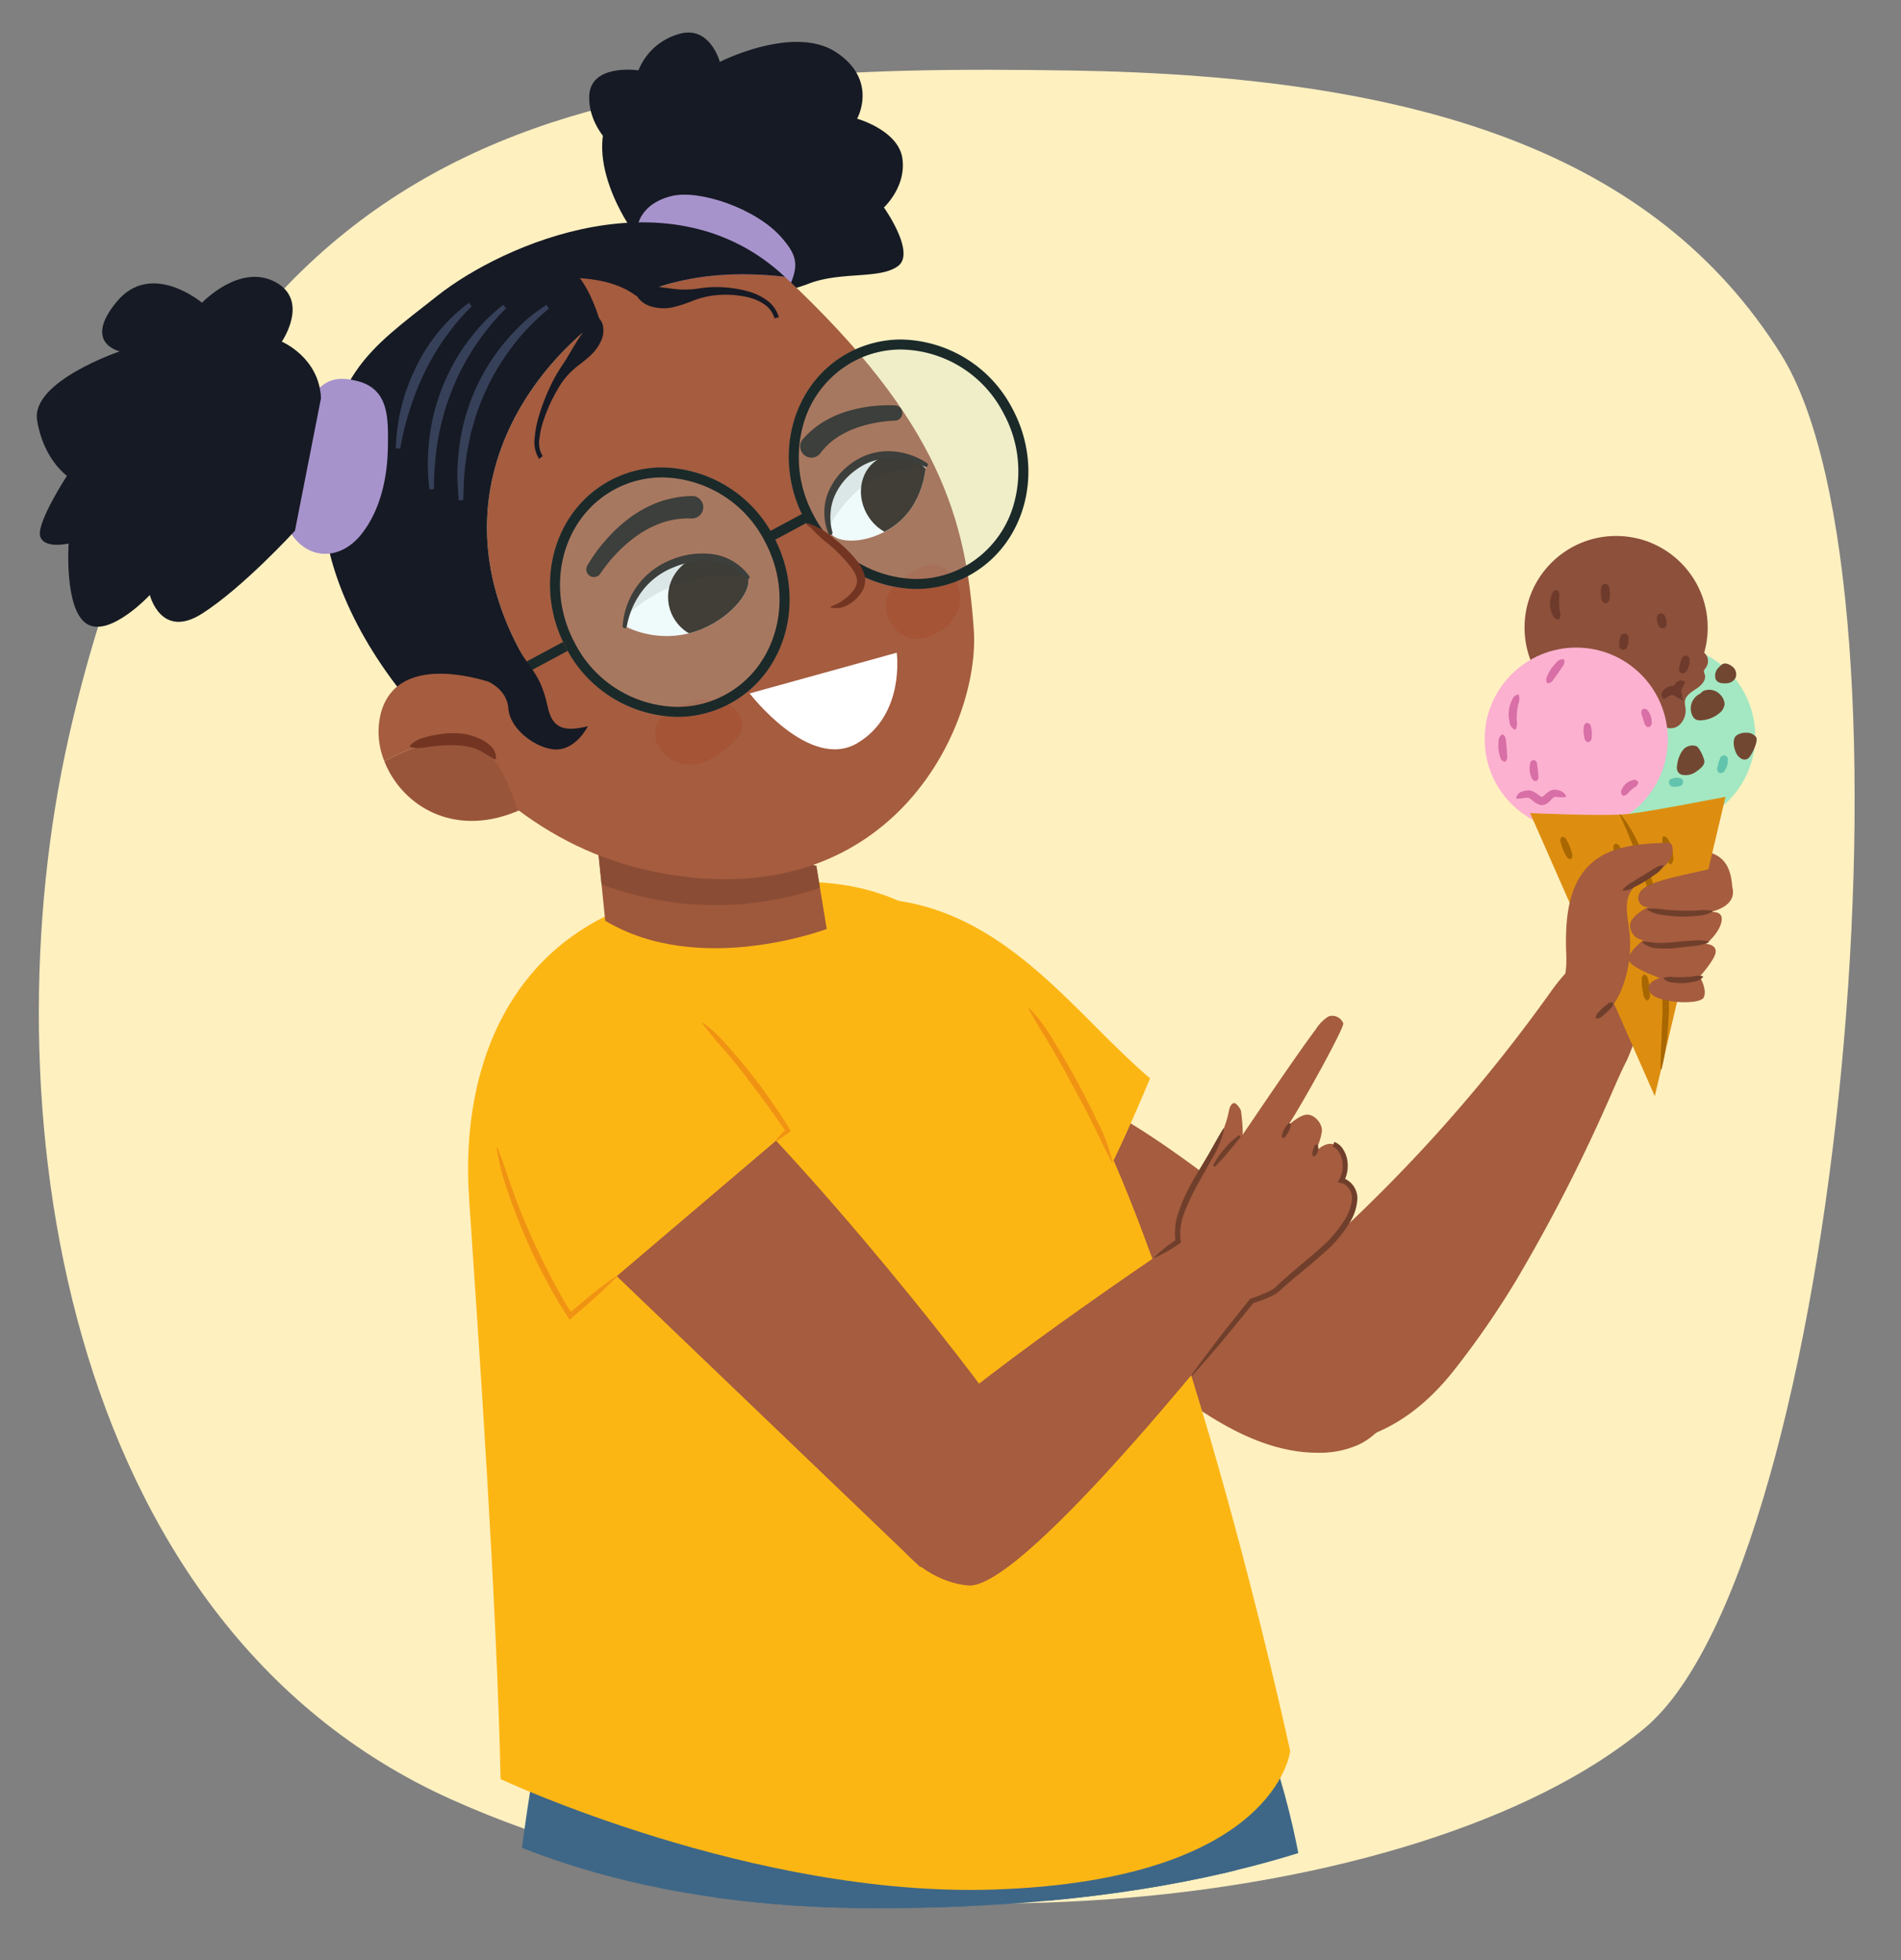
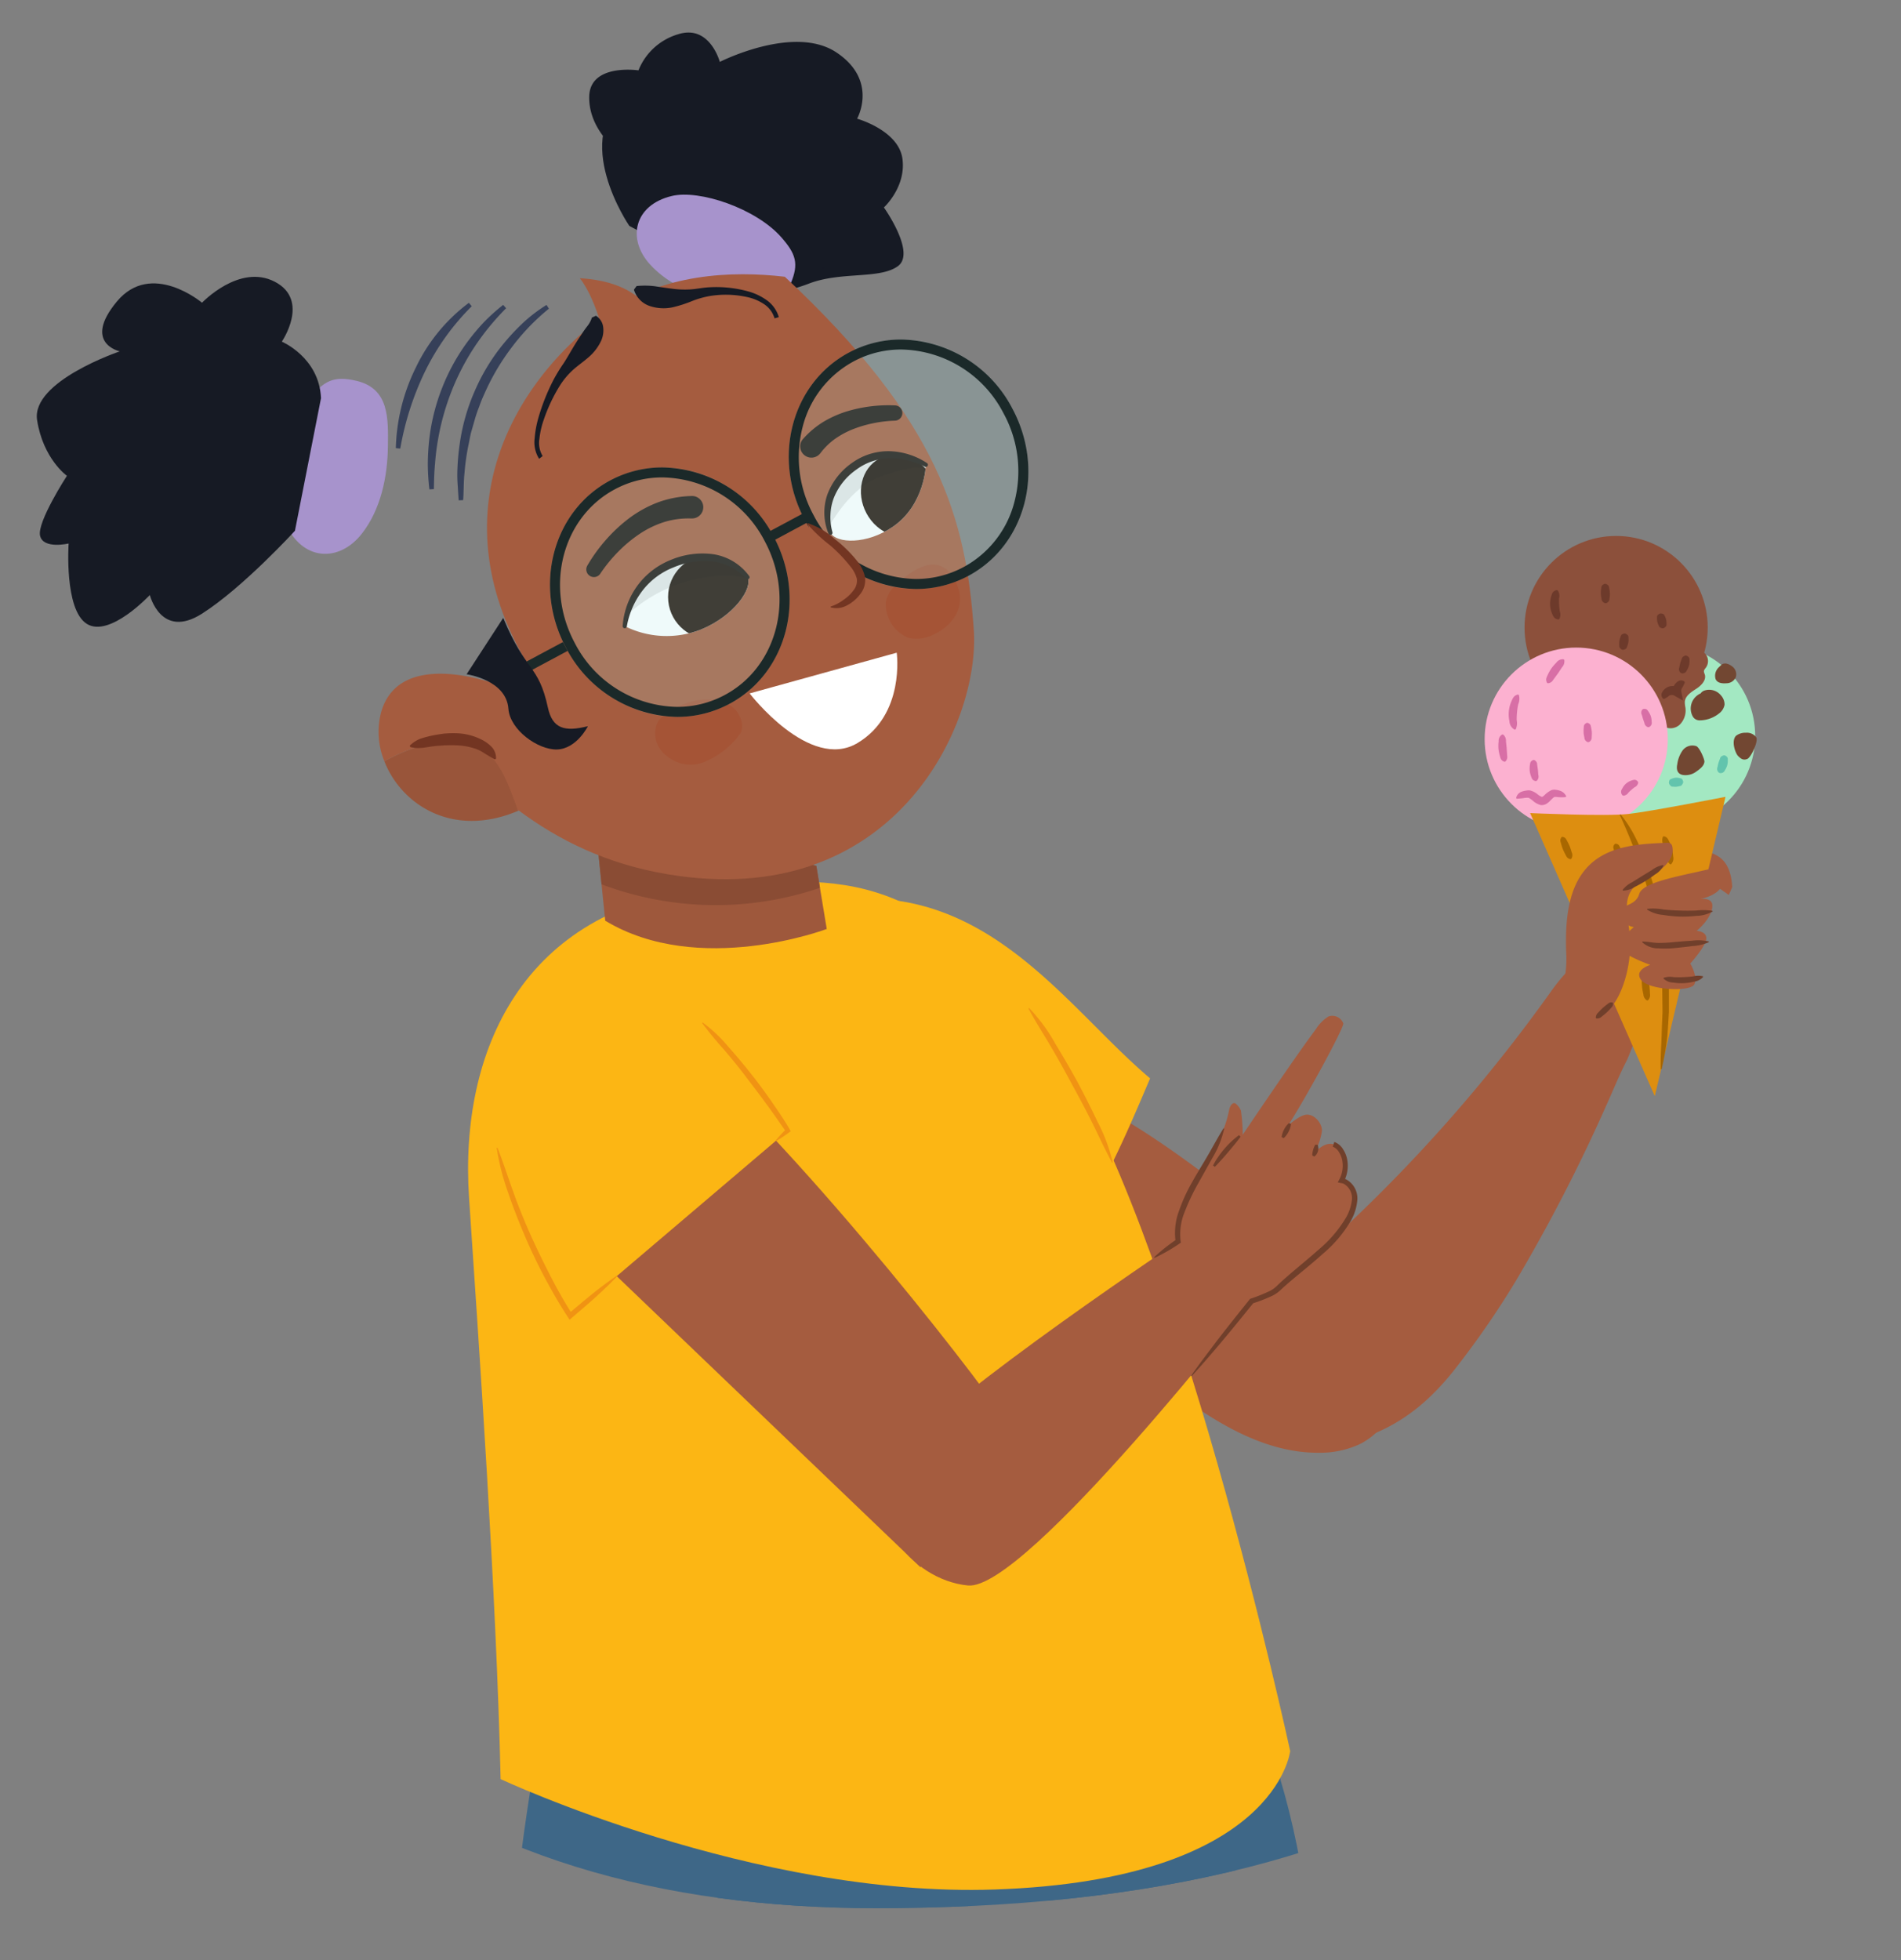
<svg xmlns="http://www.w3.org/2000/svg" width="380" height="391.709" viewBox="0 0 380 391.709">
  <rect x="0" y="0" width="380" height="391.709" fill="#808080" stroke="none" />
  <defs>
    <clipPath id="a">
      <path d="M-26.681,205.971c0-96.135-85.066-125.113-190-125.113s-190,28.978-190,125.113,85.066,41.326,190,41.326S-26.681,302.106-26.681,205.971Z" fill="none" />
    </clipPath>
    <clipPath id="b">
      <path d="M235.018,9.743C190.854,1.915,63.664-10.783,23.606,34.807c-36.6,41.656-12.779,153.2-9.808,188.527,9.808,116.6,75.45,158.014,161.284,158.014,107.885,0,184.429-38.965,197.245-174.36C379.324,133.067,319.535,24.723,235.018,9.743Z" fill="none" />
    </clipPath>
    <clipPath id="c">
      <path d="M166,106.484c-1.524-2.673-1.105-8.806,4.175-12.874,6.963-5.365,14.9-.71,14.9-.71s-.172,7.92-6.564,12.347C173.267,108.88,167.223,108.625,166,106.484Z" fill="#fff" />
    </clipPath>
    <clipPath id="d">
      <path d="M149.419,115.365c-1.37-2.755-7.08-5.606-14.144-3.063-9.316,3.353-10.39,12.833-10.39,12.833a18.733,18.733,0,0,0,15.243.669C146.785,123.063,150.517,117.572,149.419,115.365Z" fill="#fff" />
    </clipPath>
  </defs>
  <g clip-path="url(#a)">
    <line x1="-46.1" y1="95.419" x2="-0.869" y2="95.419" fill="none" stroke="#333" stroke-linecap="round" stroke-linejoin="round" stroke-width="12.635" />
  </g>
-   <path d="M214.313,14.1C128.489,12.761,43.222,17.371,13.8,147.051c-16.429,72.411-1.97,177.233,76.283,212.5,77.372,34.872,193.783,23.227,238.656-14.167,39.231-32.692,56.667-227.758,27.244-274.617C330.821,30.7,284.057,15.191,214.313,14.1Z" fill="#fff0c0" />
  <g clip-path="url(#b)">
    <path d="M290.586,273.931c-6.045,7.605-12.966,12.576-22.474,14.57-3.634.763-7.737-.775-11.011-2.528-6.887-3.687-8.383-13.442-5.429-20.674s9.1-12.577,14.85-17.863a316.24,316.24,0,0,0,43.458-49.217c3.22-4.518,7.99-9.737,13.251-7.978,4.76,1.592,6.521,8.826,5.091,13.21-.586,1.8-2.395,7.029-3.251,8.7-1.46,2.853-2.656,5.868-3.989,8.784a336.932,336.932,0,0,1-17.952,34.849A174.872,174.872,0,0,1,290.586,273.931Z" fill="#a55c3f" />
    <path d="M346.269,177.269c-.289-4.815-2.369-6.225-4.461-6.887s-3.233,3.528-3.233,3.528l7,4.948Z" fill="#a55c3f" />
    <circle cx="332.547" cy="147.093" r="18.307" fill="#a3e8c2" />
    <path d="M341.03,133.375c-.178.252-.422.494-.426.8a1.853,1.853,0,0,0,.166.586c.378,1.143-.681,2.231-1.69,2.888s-2.208,1.406-2.294,2.606a5.4,5.4,0,0,0,.107,1.08,4,4,0,0,1-1.143,3.507,2.7,2.7,0,0,1-3.5.107c-.3-.281-.524-.643-.825-.927-.406-.382-.938-.6-1.364-.963a3.5,3.5,0,0,1-1.073-3.018,7.508,7.508,0,0,1,1.183-3.086,18.162,18.162,0,0,1,4.732-5.171,14.814,14.814,0,0,1,3.088-1.806,2.273,2.273,0,0,1,2.4.273A2.21,2.21,0,0,1,341.03,133.375Z" fill="#8c503b" />
    <circle cx="323.056" cy="125.417" r="18.307" fill="#8c503b" />
    <circle cx="315.08" cy="147.723" r="18.307" fill="#fcb1d0" />
    <path d="M344.922,159.242l-14.141,59.825-24.919-56.574s15.181.7,19.74.168S344.922,159.242,344.922,159.242Z" fill="#dd8e10" />
    <path d="M323.927,162.739c2.851,3.441,4.457,7.653,5.859,11.816a82.124,82.124,0,0,1,3.049,12.872c.219,2.2.546,4.381.612,6.587.051,1.1.138,2.2.16,3.3l0,3.305,0,1.651-.1,1.649c-.058,1.1-.139,2.2-.22,3.294a55.218,55.218,0,0,1-1.147,6.5l-.179-.025c-.052-2.211.093-4.383.189-6.557.029-1.088.057-2.175.11-3.26l.071-1.629-.021-1.629-.043-3.258c-.037-1.085-.139-2.167-.205-3.25-.094-2.171-.449-4.315-.693-6.469a82.389,82.389,0,0,0-2.822-12.683,116.423,116.423,0,0,0-4.768-12.114Z" fill="#a86700" />
    <path d="M332.581,167.122c.765.169.888.688,1.122,1.134a8.36,8.36,0,0,1,.53,1.428,8.526,8.526,0,0,1,.224,1.507,1.653,1.653,0,0,1-.424,1.535l-.18.008a1.914,1.914,0,0,1-.7-1.347c-.122-.447-.225-.892-.355-1.331l-.342-1.333a1.809,1.809,0,0,1-.035-1.52Z" fill="#a86700" />
    <path d="M337.485,176.936c.657.489.617,1.082.735,1.649s.171,1.147.24,1.722c.039.579.081,1.157.082,1.737a2.276,2.276,0,0,1-.406,1.757l-.18.009a2.4,2.4,0,0,1-.731-1.671c-.107-.563-.173-1.127-.243-1.692-.039-.567-.086-1.133-.085-1.706a2.27,2.27,0,0,1,.409-1.779Z" fill="#a86700" />
    <path d="M312.309,167.234c.712.14.771.543.978.887a11.848,11.848,0,0,1,.514,1.073c.133.373.27.745.367,1.133a1.318,1.318,0,0,1-.084,1.314l-.168.068c-.669-.157-.778-.541-.972-.889s-.357-.71-.52-1.071a11.875,11.875,0,0,1-.373-1.131c-.089-.391-.325-.722.091-1.316Z" fill="#a86700" />
    <path d="M321.434,177.116c.754.269.846.8,1.077,1.275a14.23,14.23,0,0,1,.561,1.477,14.664,14.664,0,0,1,.359,1.538,1.924,1.924,0,0,1-.169,1.658l-.176.042a2.034,2.034,0,0,1-.929-1.355c-.186-.479-.339-.965-.5-1.447-.136-.492-.287-.978-.4-1.478a1.921,1.921,0,0,1,.013-1.645Z" fill="#a86700" />
    <path d="M328.763,194.755c.656.355.615.8.732,1.219s.169.853.236,1.282c.038.432.08.863.08,1.3a1.5,1.5,0,0,1-.4,1.361l-.179.023a1.5,1.5,0,0,1-.726-1.22c-.107-.424-.173-.853-.242-1.281-.04-.432-.086-.863-.086-1.3s-.139-.856.41-1.362Z" fill="#a86700" />
    <path d="M321.537,192.17c.728-.043.892.368,1.159.685a6.54,6.54,0,0,1,.664,1.06,6.692,6.692,0,0,1,.412,1.181,1.247,1.247,0,0,1-.178,1.331l-.175.046c-.641-.231-.708-.584-.885-.92l-.51-.992-.466-1.013a1.311,1.311,0,0,1-.166-1.269Z" fill="#a86700" />
    <path d="M322.954,168.606c.684.1.707.439.879.725a8.229,8.229,0,0,1,.411.9,8.5,8.5,0,0,1,.261.951,1.029,1.029,0,0,1-.195,1.12l-.17.062a1.028,1.028,0,0,1-.873-.727,8.237,8.237,0,0,1-.416-.895,8.036,8.036,0,0,1-.268-.949c-.054-.33-.256-.6.2-1.122Z" fill="#a86700" />
    <path d="M339.1,154.184c.664-.472,1.536-1.1,1.607-1.977.035-.426-.932-2.781-1.619-3.088a2.437,2.437,0,0,0-2.724.828,6.177,6.177,0,0,0-1.091,2.813c-.2.924-.026,1.858,1.032,2.1A3.587,3.587,0,0,0,339.1,154.184Z" fill="#724732" />
    <path d="M349,146.439a3.025,3.025,0,0,0-2,.626c-.972,1.063-.117,3.448.415,4,.6.62,1.1.932,1.876.6.743-.321,2.28-3.613,1.749-4.345A2.317,2.317,0,0,0,349,146.439Z" fill="#724732" />
    <path d="M343.977,138.935a3.017,3.017,0,0,0-3.416-.876,1.656,1.656,0,0,0-.622.524,3.11,3.11,0,0,0-.594.34,3.291,3.291,0,0,0-1,4.2,1.565,1.565,0,0,0,1.33.84,6.269,6.269,0,0,0,3.94-1.368,2.789,2.789,0,0,0,1.114-1.772A2.723,2.723,0,0,0,343.977,138.935Z" fill="#724732" />
    <path d="M346.214,133.155c-.545-.423-1.417-.814-2.047-.339-.12.09-.512.474-.617.574a2.3,2.3,0,0,0-.609,2.334c.37.826,1.368.883,2.16.829a2.065,2.065,0,0,0,1.864-1.18A1.948,1.948,0,0,0,346.214,133.155Z" fill="#724732" />
    <path d="M344.778,150.96c.73.346.579.7.6,1.037a3.418,3.418,0,0,1-.137,1.016,3.514,3.514,0,0,1-.446.923.9.9,0,0,1-1.061.545l-.189-.113a.974.974,0,0,1-.222-1.078c.056-.272.107-.537.183-.792s.167-.508.271-.765c.121-.264.031-.518.781-.781Z" fill="#62c4ad" />
    <path d="M333.615,156.483c.028-.78.333-.735.571-.857a2.452,2.452,0,0,1,.776-.2,2.536,2.536,0,0,1,.8.076c.256.065.544.035.7.746l-.027.218c-.309.653-.493.589-.709.644a3.853,3.853,0,0,1-.617.119,3.372,3.372,0,0,1-.626-.01c-.227-.035-.381.12-.806-.526Z" fill="#62c4ad" />
    <path d="M303.068,159.5a1.668,1.668,0,0,1,1.065-1.265,3.948,3.948,0,0,1,.782-.213q.2-.035.393-.057l.206-.018a2.238,2.238,0,0,1,.323.021,3.779,3.779,0,0,1,1.541.789,2.948,2.948,0,0,0,.847.5s-.012.023.111-.037a2.539,2.539,0,0,0,.415-.322,4.627,4.627,0,0,1,1.339-.969,1.658,1.658,0,0,1,.619-.113,4.23,4.23,0,0,1,1.192.234,2.085,2.085,0,0,1,1.174,1.073l-.1.173a7.337,7.337,0,0,1-1.388.017c-.2-.014-.4-.042-.6-.048a2.165,2.165,0,0,0-.273,0c0,.009-.018.012-.055.034a6.369,6.369,0,0,0-.818.762,3.989,3.989,0,0,1-.668.547,1.782,1.782,0,0,1-1.214.274,3.7,3.7,0,0,1-1.55-.855,4.607,4.607,0,0,0-.849-.59c-.015-.007-.014,0-.022-.012l-.141,0-.3.008a5.591,5.591,0,0,0-.576.074c-.387.056-.74.067-1.307.127Z" fill="#d86fa6" />
    <path d="M327.461,156.446a1.2,1.2,0,0,1-.7.876,7.1,7.1,0,0,0-.652.53,6.612,6.612,0,0,0-.614.575,1.287,1.287,0,0,1-.953.59l-.194-.054a1,1,0,0,1-.088-1.33,3.388,3.388,0,0,1,.76-1.02,3.334,3.334,0,0,1,1.106-.629c.391-.114.832-.353,1.31.264Z" fill="#d86fa6" />
    <path d="M328.469,141.683c.745-.114.851.272,1.065.551a3.874,3.874,0,0,1,.474.961,3.975,3.975,0,0,1,.154,1.062.93.93,0,0,1-.553,1.059h-.2a1.038,1.038,0,0,1-.7-.836l-.277-.79-.23-.805a.98.98,0,0,1,.1-1.087Z" fill="#d86fa6" />
    <path d="M303.62,138.9a2.74,2.74,0,0,1-.125,1.813,11.869,11.869,0,0,0-.245,1.612,11.478,11.478,0,0,0-.065,1.63,2.949,2.949,0,0,1-.207,1.805l-.188.07a2,2,0,0,1-1.061-1.691,6.455,6.455,0,0,1,.356-3.881c.261-.588.46-1.275,1.363-1.462Z" fill="#d86fa6" />
    <path d="M306.733,151.9c.622.432.5.722.56,1.055l.133.96.078.966a1.171,1.171,0,0,1-.305,1.152l-.188.071c-.715-.119-.792-.523-.934-.878a4.988,4.988,0,0,1-.291-1.126,4.875,4.875,0,0,1,.026-1.164c.074-.375,0-.793.722-1.064Z" fill="#d86fa6" />
    <path d="M300.732,152.24c-.776-.268-.783-.777-.935-1.23a7.7,7.7,0,0,1-.269-1.418,7.815,7.815,0,0,1,.04-1.443,1.466,1.466,0,0,1,.715-1.367l.2.021a1.627,1.627,0,0,1,.553,1.363l.137,1.29.083,1.294c.008.445.2.826-.329,1.436Z" fill="#d86fa6" />
    <path d="M309.254,136.473c-.4-.734-.06-1.137.129-1.6a8.928,8.928,0,0,1,.739-1.306,9.14,9.14,0,0,1,.979-1.138,1.582,1.582,0,0,1,1.451-.673l.144.14a1.738,1.738,0,0,1-.463,1.467l-.759,1.149-.813,1.111c-.3.365-.412.807-1.226.935Z" fill="#d86fa6" />
    <path d="M317.356,144.454c.695.278.61.606.7.922a7.131,7.131,0,0,1,.146.958,7.313,7.313,0,0,1-.03.969.988.988,0,0,1-.57,1l-.2.013a.989.989,0,0,1-.693-.923,7.3,7.3,0,0,1-.153-.957,7.138,7.138,0,0,1,.022-.969c.05-.326-.076-.64.577-1Z" fill="#d86fa6" />
    <path d="M337.111,131.021c.734.335.588.691.615,1.027a3.414,3.414,0,0,1-.124,1.017,3.525,3.525,0,0,1-.432.929.9.9,0,0,1-1.054.559l-.19-.111a.974.974,0,0,1-.237-1.074c.052-.272.1-.537.171-.794s.16-.509.26-.767c.117-.266.024-.518.771-.791Z" fill="#6d3a2b" />
    <path d="M331.962,122.59c.778.085.717.355.847.582a3.2,3.2,0,0,1,.251.713,3.379,3.379,0,0,1,.063.755c0,.257.1.49-.517.881l-.215.047c-.724-.1-.727-.352-.839-.584a3.375,3.375,0,0,1-.259-.711,3.186,3.186,0,0,1-.07-.753c.022-.26-.146-.48.524-.883Z" fill="#6d3a2b" />
    <path d="M320.954,116.669c.751.3.644.626.731.946a5.291,5.291,0,0,1,.124.965,5.69,5.69,0,0,1-.071.971.986.986,0,0,1-.664.989l-.22.007a.985.985,0,0,1-.723-.946,5.486,5.486,0,0,1-.131-.965,5.207,5.207,0,0,1,.063-.971c.067-.325-.06-.644.671-.989Z" fill="#6d3a2b" />
    <path d="M311.4,118.016a1.878,1.878,0,0,1,.251,1.533c-.019.441-.012.874.012,1.3a12.312,12.312,0,0,0,.125,1.3,2.009,2.009,0,0,1-.073,1.549l-.189.113c-.861-.1-1.067-.689-1.279-1.2a5.128,5.128,0,0,1-.391-1.661,5.024,5.024,0,0,1,.2-1.695c.171-.527.251-1.159,1.147-1.335Z" fill="#6d3a2b" />
    <path d="M324.961,126.638c.69.383.533.635.567.917a3.824,3.824,0,0,1-.033.823,4.044,4.044,0,0,1-.226.794c-.1.26-.092.538-.812.7l-.217-.033c-.636-.376-.543-.637-.56-.916a4.047,4.047,0,0,1,.026-.825,3.9,3.9,0,0,1,.218-.795c.119-.258.046-.545.819-.7Z" fill="#6d3a2b" />
    <path d="M332.5,139.664a1.016,1.016,0,0,1-.284-1.23,2.355,2.355,0,0,1,3.476-.9l-1.393.814a2.491,2.491,0,0,1,.7-1.825,1.637,1.637,0,0,1,.784-.515,1.029,1.029,0,0,1,.958.231l.029.218c-.165.331-.243.512-.318.679a4.2,4.2,0,0,1-.238.373,1.072,1.072,0,0,0-.13.7l.337,1.8-1.73-.985a1.149,1.149,0,0,0-.813-.095.892.892,0,0,0-.4.258c-.142.125-.341.2-.763.473Z" fill="#6d3a2b" />
-     <path d="M345.049,172.845c-6.886,1.936-16.566,3.054-17.373,5.806a1.818,1.818,0,0,0,1.879,2.614s-4.239,1.889-3.674,4.2a3,3,0,0,0,2.618,2.425s-3.539,2.692-2.863,4.151,6.127,3.409,6.127,3.409-3.337.975-1.837,3.006,9.952,2.47,10.66.846-.828-4.118-.828-4.118,3.062-3.4,3.2-4.921-1.917-1.624-1.917-1.624,2.831-2.274,3.115-4.728-3.309-1.445-3.309-1.445,6.643-.777,5.423-5.2Z" fill="#a55c3f" />
+     <path d="M345.049,172.845c-6.886,1.936-16.566,3.054-17.373,5.806s-4.239,1.889-3.674,4.2a3,3,0,0,0,2.618,2.425s-3.539,2.692-2.863,4.151,6.127,3.409,6.127,3.409-3.337.975-1.837,3.006,9.952,2.47,10.66.846-.828-4.118-.828-4.118,3.062-3.4,3.2-4.921-1.917-1.624-1.917-1.624,2.831-2.274,3.115-4.728-3.309-1.445-3.309-1.445,6.643-.777,5.423-5.2Z" fill="#a55c3f" />
    <path d="M329.271,181.635a11.372,11.372,0,0,1,3.291.137c1.076.1,2.151.18,3.229.2,1.077.046,2.155.033,3.235,0a12.237,12.237,0,0,1,3.293.057l.026.144a7.174,7.174,0,0,1-3.242.869,25.98,25.98,0,0,1-3.348.137,25.68,25.68,0,0,1-3.335-.334,6.885,6.885,0,0,1-3.183-1.067Z" fill="#703f2b" />
    <path d="M328.323,188.16c1.189.028,2.151.276,3.244.286a29.148,29.148,0,0,0,3.27-.192c1.113-.091,2.231-.188,3.349-.25a9.38,9.38,0,0,1,3.388.144l.014.146a9.362,9.362,0,0,1-3.3.778c-1.111.149-2.222.265-3.339.383a20.247,20.247,0,0,1-3.437.072,4.617,4.617,0,0,1-3.252-1.235Z" fill="#703f2b" />
    <path d="M332.557,195.409a4.148,4.148,0,0,1,2-.13c.642.019,1.281.032,1.919,0,.639-.012,1.276-.071,1.915-.141a4.457,4.457,0,0,1,2.008-.033l.046.14a2.956,2.956,0,0,1-1.864.948,10.419,10.419,0,0,1-4.131.168,2.844,2.844,0,0,1-1.933-.805Z" fill="#703f2b" />
    <path d="M313.064,190.154c-.188-6.336.324-13.475,5.079-17.666,3.972-3.5,9.724-3.865,15.015-4.054a1.2,1.2,0,0,1,.84.182,1,1,0,0,1,.276.533c.512,2.111-1.3,4.07-3.164,5.187s-4.054,1.98-5.157,3.851c-1.3,2.216-.619,5-.295,7.55a24.348,24.348,0,0,1-1.209,11.181c-1.056,2.969-2.915,5.918-5.864,7.029-2.234.841-5.638.1-6.847-2.139-1-1.855.609-4.425,1.021-6.253A21.662,21.662,0,0,0,313.064,190.154Z" fill="#a55c3f" />
    <path d="M332.516,173a4.307,4.307,0,0,1-1.682,1.762c-.638.485-1.308.924-1.984,1.354-.689.409-1.386.806-2.106,1.158a4.525,4.525,0,0,1-2.328.712l-.066-.131a5.23,5.23,0,0,1,1.871-1.517l2-1.249,2.01-1.224a4.96,4.96,0,0,1,2.2-.983Z" fill="#703f2b" />
    <path d="M322.439,200.455c.056.619-.275.819-.518,1.114s-.522.551-.793.816c-.287.247-.572.5-.88.721a1.36,1.36,0,0,1-1.148.431l-.1-.108a1.362,1.362,0,0,1,.521-1.111c.249-.289.52-.553.79-.819.286-.248.568-.5.877-.725s.539-.532,1.152-.427Z" fill="#703f2b" />
    <path d="M273.831,260.669c-15.6-11.674-38.46-32.414-56.3-40.788-1.29-.6-2.889-1.195-4.1-.556a7.55,7.55,0,0,0-2.243,2.394c-5.211,11.256,8.335,30.93,13.14,42.635a32.415,32.415,0,0,0,4.9,8.813,38.309,38.309,0,0,0,7.012,6.08c7.949,5.746,17.254,11.177,27.434,11.082a18.862,18.862,0,0,0,8.056-1.681c3.694-1.81,6.069-5.1,7.691-8.493,3.062-6.407,3.814-14.081-.063-20.377" fill="#a55c3f" />
    <path d="M179.613,180.037c22.486,3.337,36.037,23.455,50.287,35.472-6.287,14.834-12.82,30.043-24.093,41.554A6.18,6.18,0,0,1,202.962,259c-2,.46-3.876-1-5.4-2.37-5.552-4.963-11.179-10.013-15.156-16.309-5.179-8.2-7.224-18-8.064-27.663-.768-8.822-.938-10.216,2.151-18.515" fill="#fcb614" />
    <path d="M234.054,332.823s4.763.222,5.143.688c-.106-.3-.208-.6-.315-.9-1.182-3.343,4.88-5.71,6.651-2.428,17.627,32.668,18.812,69.867,17.653,105.586-1.216,37.492-6.066,74.55-16.747,110.8-6.082,20.644-12.555,41.316-19.991,61.628-2.135,5.833-12.473,3.437-10.635-2.539.018-.059.037-.118.055-.177l-.443-.057H193.863s-4.851-34.542-9.7-81.688S215.726,334.223,234.054,332.823Z" fill="#3e6787" />
    <path d="M169.177,332.823s.213.222.593.688c-.106-.3-.208-.6-.315-.9-1.182-3.343,4.88-5.71,6.651-2.428,17.627,32.668,22.225,69.867,21.066,105.586-1.215,37.492-9.479,74.55-20.16,110.8-6.082,20.644-12.555,41.316-19.991,61.628-2.135,5.833-12.473,3.437-10.635-2.539.018-.059.037-.118.055-.177l-.443-.057H124.436s-4.851-34.542-9.7-81.688S150.85,334.223,169.177,332.823Z" fill="#3e6787" />
    <path d="M122.052,596.232c-13.282-99.582-35.507-159.91-8.81-275.556H243.391l7.622,20.734-15.242,122.6-75.354,45.453L151.1,569.374Z" fill="#3e6787" />
    <path d="M257.9,349.948s-22.94-106.31-47.587-141.036-40.908-34.591-69.432-31.37c-36.316,4.1-49.083,32.447-47.12,61.817s5.447,78.676,6.311,116.194c0,0,50.588,23.716,98.777,22.063C255.168,375.686,257.9,349.948,257.9,349.948Z" fill="#fcb614" />
    <path d="M62.385,80.194C54.328,65.149,40.841,53.678,25.017,71.5s-11.067,46.65,1.809,45.762,30.72-12.446,30.72-12.446Z" fill="#161a24" />
    <path d="M129.07,45.149c-10.161-7.275-5.4-14.816-5.4-14.816s-6-4.275-5.89-11,9.847-5.273,9.847-5.273a12.256,12.256,0,0,1,7.96-7.224c6.292-1.99,8.3,5.534,8.3,5.534s14.794-7.532,23.278-1.911,4.165,13.264,4.165,13.264,8.263,2.3,9.057,7.969-3.7,9.767-3.7,9.767,6.457,9.057,2.805,11.728-11.368,1.019-17.8,3.494-16.64,3.683-16.64,3.683Z" fill="#161a24" />
    <path d="M125.8,45.149s-12.078-17.566-.219-26.587,40.926,4.118,45.928,13.457c3.889,7.263,4.5,19.621-19.513,27.14Z" fill="#161a24" />
    <path d="M134.247,39.178c-7.47,1.816-8.956,8.536-4.338,13.638,3.852,4.255,9.6,6.517,15.15,7.551,5.041.94,10.485,2.1,12.962-3.631,1.766-4.089,1.01-6.06-1.836-9.31C151.172,41.7,139.844,37.817,134.247,39.178Z" fill="#a793cc" />
    <path d="M163.178,173.036l2.085,12.62s-25.532,9.668-44.28-1.655L118.8,162.472Z" fill="#9e583c" />
    <path d="M120.246,176.729,118.8,162.472l44.378,10.564.726,4.394A64.655,64.655,0,0,1,120.246,176.729Z" fill="#8a4c34" />
    <path d="M121.138,62.749c11.142-8.13,25.18-8.667,35.743-7.441,31.056,29.016,36.229,48.578,37.775,70.545,1.313,18.658-15.793,56.525-61.3,48.849-24.066-4.06-38.3-18.771-51.207-34.056,10.5-4.339,25.783-4.067,25.783-4.067C86.8,105.839,100.5,77.809,121.138,62.749Z" fill="#a55c3f" />
    <path d="M155.892,142.663c0-.18-.008-.359-.007-.539a6.051,6.051,0,0,0,.851.079c.522.04,1.042.081,1.559.139l.388.039.39-.006.78-.01a21.681,21.681,0,0,0,3.1-.256c.511-.083,1.013-.219,1.519-.325a10.35,10.35,0,0,0,1.491-.428,22.967,22.967,0,0,0,5.618-2.657l1.283-.9c.4-.33.833-.632,1.233-.969.826-.647,1.633-1.315,2.51-1.96l0,0a.079.079,0,0,1,.118.1,13.483,13.483,0,0,1-4.507,4.681,21.7,21.7,0,0,1-5.87,2.925,11.522,11.522,0,0,1-1.592.433c-.54.106-1.075.241-1.618.322a20.132,20.132,0,0,1-3.289.173l-.823-.019-.411-.01-.407-.054c-.543-.071-1.084-.158-1.623-.246a4.48,4.48,0,0,1-.733-.17A1.338,1.338,0,0,0,155.892,142.663Z" fill="#733522" />
-     <path d="M64.652,100.009c.615-25.03,8.949-29.976,22.813-40.924,13.137-10.373,46.692-25.006,69.4-3.789l.012.012c-10.563-1.226-24.6-.689-35.743,7.441-20.642,15.06-34.337,43.09-13.2,73.83,0,0-15.283-.272-25.783,4.067C70.658,127.032,64.363,111.8,64.652,100.009Z" fill="#161a24" />
    <path d="M138.116,103.613a16.54,16.54,0,0,0-5.207.671A19.491,19.491,0,0,0,128,106.605a27.533,27.533,0,0,0-4.339,3.569,29.562,29.562,0,0,0-3.585,4.356l-.049.074a1.528,1.528,0,0,1-2.6-1.607,32.283,32.283,0,0,1,3.733-5.15,31.124,31.124,0,0,1,4.68-4.336,23.529,23.529,0,0,1,5.746-3.137,20.874,20.874,0,0,1,6.6-1.244,2.243,2.243,0,1,1,.213,4.48c-.034,0-.067,0-.1,0Z" fill="#1f1510" />
    <path d="M160.542,87.71a17.932,17.932,0,0,1,4.022-3.388,21.471,21.471,0,0,1,4.625-2.077,28.858,28.858,0,0,1,9.728-1.227,1.528,1.528,0,0,1-.029,3.054l-.093,0a25.656,25.656,0,0,0-4.249.513,24.5,24.5,0,0,0-4.1,1.212,17.62,17.62,0,0,0-3.613,1.968,13.637,13.637,0,0,0-2.793,2.742l-.08.1a2.244,2.244,0,0,1-3.519-2.786C160.475,87.787,160.51,87.745,160.542,87.71Z" fill="#1f1510" />
    <path d="M166,106.484c-1.524-2.673-1.105-8.806,4.175-12.874,6.963-5.365,14.9-.71,14.9-.71s-.172,7.92-6.564,12.347C173.267,108.88,167.223,108.625,166,106.484Z" fill="#fff" />
    <g clip-path="url(#c)">
      <ellipse cx="179.773" cy="99.059" rx="7.455" ry="8.421" transform="translate(-25.471 96.606) rotate(-28.171)" fill="#24140b" />
      <path d="M160.25,108.371a10.483,10.483,0,0,1,2-4.122,2.594,2.594,0,0,1-1.59-3.23c1.528-3.595,4.855-5.909,7.84-8a25.736,25.736,0,0,1,11.188-4.531,44.516,44.516,0,0,1,11.444-.254c3.53.413,7.088,1.376,9.737,4.318.922,1.025.275,3.111-1.169,2.481a32.312,32.312,0,0,0-11.137-2.64c.054.068.113.125.165.2a.653.653,0,0,1,.072.784c.285.417-.02,1.11-.559.922a15.813,15.813,0,0,0-5.463-.866,30.456,30.456,0,0,0-7.3,2.061c-.666.272-1.311.587-1.959.895a24.82,24.82,0,0,0-5.849,5.842,38.646,38.646,0,0,0-2.472,3.815c-.734,1.282-1.3,2.947-2.379,3.914A1.6,1.6,0,0,1,160.25,108.371Z" opacity="0.1" />
    </g>
    <path d="M165.616,106.643a11.015,11.015,0,0,1-.213-7.856,13.425,13.425,0,0,1,4.876-6.25,12.391,12.391,0,0,1,7.568-2.363,14.273,14.273,0,0,1,7.456,2.374.418.418,0,0,1-.419.721l-.033-.017A15.282,15.282,0,0,0,181.428,92a13.478,13.478,0,0,0-3.585-.415,11.451,11.451,0,0,0-6.634,2.248,12.589,12.589,0,0,0-4.449,5.463,10.3,10.3,0,0,0-.751,3.469,10.917,10.917,0,0,0,.38,3.562l.012.043a.417.417,0,0,1-.785.276Z" fill="#1f1510" />
    <path d="M149.419,115.365c-1.37-2.755-7.08-5.606-14.144-3.063-9.316,3.353-10.39,12.833-10.39,12.833a18.733,18.733,0,0,0,15.243.669C146.785,123.063,150.517,117.572,149.419,115.365Z" fill="#fff" />
    <g clip-path="url(#d)">
      <circle cx="141.965" cy="119.307" r="8.421" fill="#24140b" />
      <path d="M122.753,120.549c6.143-8.485,17.59-12.224,27.627-9.43a1.9,1.9,0,0,1,.694,3.249.849.849,0,0,1-.934,1.257c-8.615-1.847-18.2,1.19-24.621,7.161C124.078,124.125,121.527,122.243,122.753,120.549Z" opacity="0.1" />
    </g>
    <path d="M149.075,115.6a10.074,10.074,0,0,0-3.083-2.319,10.638,10.638,0,0,0-3.693-1.095,15.813,15.813,0,0,0-7.65,1.2A14.506,14.506,0,0,0,128.457,118a16.4,16.4,0,0,0-3.154,7.167l-.008.041a.417.417,0,0,1-.827-.1,15.5,15.5,0,0,1,2.864-7.947,15.319,15.319,0,0,1,6.72-5.248,16.349,16.349,0,0,1,8.45-1.163,10.91,10.91,0,0,1,7.261,4.379.417.417,0,0,1-.654.514Z" fill="#1f1510" />
    <path d="M132.362,143.252c2.491-2.012,6.225-3.818,10.011-3.4a2.872,2.872,0,0,1,1.887.368l.209.114a9.563,9.563,0,0,1,1.342.576c2.132,1.137,3.259,4.352,2.032,5.867a16.4,16.4,0,0,1-6.227,5.12,7.409,7.409,0,0,1-8.287-.776C130.294,148.883,130.406,144.831,132.362,143.252Z" fill="#a55436" />
    <path d="M177.092,120.346c.318-2.233,2.076-3.6,3.457-4.741,2.531-2.1,7.777-5.437,10.633.962,2.285,5.122-1.368,8.722-4.293,10.108a7.529,7.529,0,0,1-5.372.763A7.167,7.167,0,0,1,177.092,120.346Z" fill="#a55436" />
    <path d="M130.248,62.888S128.1,56.326,115.9,55.594c0,0,3.513,4.018,5.413,14.346Z" fill="#a55c3f" />
    <g opacity="0.2">
      <ellipse cx="181.617" cy="92.78" rx="23.541" ry="25.306" transform="translate(-22.288 96.733) rotate(-28.171)" fill="#ade7e5" />
    </g>
    <g opacity="0.2">
      <ellipse cx="133.887" cy="118.342" rx="23.541" ry="25.306" transform="translate(-40.01 77.227) rotate(-28.171)" fill="#ade7e5" />
    </g>
    <path d="M180.158,69.851a23.438,23.438,0,0,1,20.448,12.76,24.138,24.138,0,0,1,2.2,17.576,20.615,20.615,0,0,1-10.185,13.139,20.014,20.014,0,0,1-9.545,2.383,23.438,23.438,0,0,1-20.447-12.759,24.133,24.133,0,0,1-2.2-17.576,20.61,20.61,0,0,1,10.185-13.139,20,20,0,0,1,9.544-2.384m0-2a22.109,22.109,0,0,0-10.489,2.621c-11.461,6.138-15.4,21.1-8.8,33.422a25.55,25.55,0,0,0,22.21,13.815,22.119,22.119,0,0,0,10.489-2.62c11.461-6.138,15.4-21.1,8.805-33.422a25.552,25.552,0,0,0-22.211-13.816Z" fill="#1b2929" />
    <path d="M132.428,95.413a23.439,23.439,0,0,1,20.448,12.759c6.067,11.329,2.484,25.108-7.986,30.715a20,20,0,0,1-9.544,2.384,23.438,23.438,0,0,1-20.448-12.76c-6.067-11.328-2.485-25.107,7.986-30.715a20.007,20.007,0,0,1,9.544-2.383m0-2a22.113,22.113,0,0,0-10.488,2.62c-11.462,6.138-15.4,21.1-8.8,33.423a25.552,25.552,0,0,0,22.211,13.815,22.108,22.108,0,0,0,10.488-2.621c11.461-6.138,15.4-21.1,8.805-33.422a25.551,25.551,0,0,0-22.211-13.815Z" fill="#1b2929" />
    <path d="M57.074,104.57c3.306,7.584,10.706,7.918,15.261,2.078,3.8-4.871,5.134-11.388,5.205-17.459.065-5.518.291-11.5-6.245-13.071-4.662-1.117-6.612.05-9.532,3.668C56.62,86.159,54.6,98.887,57.074,104.57Z" fill="#a793cc" />
    <path d="M64.166,79.577c-.349-8.152-7.833-11.3-7.833-11.3S62.02,60,54.938,56.309,40.383,60.5,40.383,60.5s-10.136-8.546-17.038-.221.6,9.94.6,9.94S6.2,76.193,7.414,83.959s5.962,11.132,5.962,11.132-6,9.232-5.367,11.977,5.709,1.551,5.709,1.551-.917,13.213,3.638,16.061,12.594-5.768,12.594-5.768,2.225,8.925,10.394,3.751,18.614-16.587,18.614-16.587Z" fill="#161a24" />
    <line x1="161.504" y1="103.218" x2="154.241" y2="107.108" fill="none" stroke="#1b2929" stroke-miterlimit="10" stroke-width="2" />
    <line x1="112.996" y1="129.196" x2="105.732" y2="133.086" fill="none" stroke="#1b2929" stroke-miterlimit="10" stroke-width="2" />
    <path d="M100.681,154.818a62.537,62.537,0,0,1,2.881,7.228c-13.136,5.569-23.381-1.315-26.727-9.909C94.24,142.795,99.1,151.857,100.681,154.818Z" fill="#99553a" />
    <path d="M76.835,152.137a15.435,15.435,0,0,1-.634-9.867c3.844-13.213,23.781-5.248,23.781-5.248l11.986,19.942a37.324,37.324,0,0,1-8.257,5.023c-.05.022-.1.037-.149.059a62.537,62.537,0,0,0-2.881-7.228C99.1,151.857,94.24,142.795,76.835,152.137Z" fill="#a55c3f" />
    <path d="M98.877,151.758c-.754-.429-1.333-.778-1.917-1.132-.279-.184-.573-.355-.858-.528a7.846,7.846,0,0,0-.93-.417,13.048,13.048,0,0,0-4.126-.732c-.714-.053-1.45.007-2.179,0-.733.084-1.475.081-2.215.19-1.5.172-2.907.618-4.65.156l-.085-.281a6.215,6.215,0,0,1,2.067-1.364,20.209,20.209,0,0,1,2.312-.626c.781-.178,1.589-.284,2.389-.405a20.732,20.732,0,0,1,2.459-.082,11.886,11.886,0,0,1,4.9,1.164,7.621,7.621,0,0,1,2.147,1.482,3.189,3.189,0,0,1,.956,2.468Z" fill="#733522" />
    <path d="M161.476,104.662c5.039,3.55,9.939,8.163,10.386,11.035s-3.341,5.722-5.737,5.6" fill="#a55c3f" />
    <path d="M161.534,104.575a15.483,15.483,0,0,1,5.368,3.187,25.944,25.944,0,0,1,4.511,4.453,7.929,7.929,0,0,1,1.5,3.089,4.5,4.5,0,0,1-1,3.484,7.676,7.676,0,0,1-2.553,2.168,4.351,4.351,0,0,1-3.247.442.109.109,0,0,1-.069-.138.107.107,0,0,1,.07-.069l.01,0a8.927,8.927,0,0,0,2.557-1.361,7.851,7.851,0,0,0,1.989-1.931,3.028,3.028,0,0,0,.6-2.286,6.412,6.412,0,0,0-1.249-2.366,30.468,30.468,0,0,0-4.128-4.3,30.754,30.754,0,0,1-4.487-4.2.112.112,0,0,1,.022-.156A.109.109,0,0,1,161.534,104.575Z" fill="#733522" />
    <path d="M109.726,61.687a43.38,43.38,0,0,0-7.49,7.807A45.442,45.442,0,0,0,96.787,78.8a25.434,25.434,0,0,0-1.009,2.5,24.322,24.322,0,0,0-.873,2.554l-.745,2.6c-.219.874-.352,1.769-.55,2.651a44.977,44.977,0,0,0-.752,5.378c-.2,1.807-.139,3.631-.275,5.463l-.89.051q-.109-1.388-.183-2.786a25.647,25.647,0,0,1-.092-2.8,46.265,46.265,0,0,1,.464-5.6A40.014,40.014,0,0,1,94.96,78a39.6,39.6,0,0,1,5.917-9.577,44.6,44.6,0,0,1,3.87-4.084,31.534,31.534,0,0,1,4.5-3.4Z" fill="#364059" />
    <path d="M94.3,61.2a48.173,48.173,0,0,0-9.361,13.08A58.189,58.189,0,0,0,80.013,89.65l-.888-.086A38.545,38.545,0,0,1,83.148,73.4a34.822,34.822,0,0,1,10.577-12.88Z" fill="#364059" />
    <path d="M101.171,61.6a50.234,50.234,0,0,0-6.332,7.748,48.028,48.028,0,0,0-4.573,8.827,49.367,49.367,0,0,0-2.689,9.573,47.15,47.15,0,0,0-.618,4.967c-.164,1.668-.2,3.347-.23,5.033l-.891.052a44.09,44.09,0,0,1-.32-5.143,48.064,48.064,0,0,1,.326-5.165,40.732,40.732,0,0,1,2.565-10.05,40.1,40.1,0,0,1,5.008-9.083,41.624,41.624,0,0,1,3.323-3.978,38.486,38.486,0,0,1,3.843-3.451Z" fill="#364059" />
    <path d="M119.125,63.1a3.1,3.1,0,0,1,1.448,2.277,5.07,5.07,0,0,1-.356,2.609,9.77,9.77,0,0,1-2.674,3.5c-1.041.905-2.155,1.655-3.108,2.535a15.335,15.335,0,0,0-2.432,2.9,32.873,32.873,0,0,0-3.322,7,16.957,16.957,0,0,0-.852,3.742,5.126,5.126,0,0,0,.643,3.484l-.706.544a6.2,6.2,0,0,1-.892-4.1,20.921,20.921,0,0,1,.722-4,41.816,41.816,0,0,1,2.948-7.494,32.688,32.688,0,0,1,2.148-3.532c.737-1.143,1.4-2.343,2.069-3.445s1.355-2.091,1.9-2.93c.283-.417.555-.763.841-1.138a5.179,5.179,0,0,0,.811-1.578Z" fill="#161a24" />
    <path d="M127.249,57.168a16.334,16.334,0,0,1,3.719.047c1.026.167,2.065.308,3.215.459a19,19,0,0,0,3.665.171c1.264-.051,2.57-.369,3.947-.433a23.922,23.922,0,0,1,7.908.863,11.745,11.745,0,0,1,3.627,1.763,6.343,6.343,0,0,1,2.355,3.345l-.858.241a5.123,5.123,0,0,0-2.063-2.817,9.776,9.776,0,0,0-3.363-1.428,19.774,19.774,0,0,0-7.424-.233,18.193,18.193,0,0,0-3.636,1.022,25.711,25.711,0,0,1-3.974,1.267,8.691,8.691,0,0,1-4.447-.265,4.918,4.918,0,0,1-3.2-3.285Z" fill="#161a24" />
    <path d="M100.592,123.488c4.52,10.932,7.036,9.185,8.928,17.917.908,4.188,3.3,4.91,8,3.725,0,0-2.243,4.539-6.189,4.65-3.767.1-9.393-3.881-9.707-8.153-.426-5.781-8.355-6.875-8.355-6.875Z" fill="#161a24" />
    <path d="M237.442,246.8s-48.2,32.07-57.4,43.653,1.941,25.326,13.461,26.406,57.828-58.291,57.828-58.291Z" fill="#a55c3f" />
    <path d="M202.746,286.767c.794-.837-34.6-47.617-62.7-74.108l-23.758,35.679L183.979,313.2Z" fill="#a55c3f" />
    <path d="M263.1,205.59a7.8,7.8,0,0,1,2.454-2.447,2.35,2.35,0,0,1,2.966,1.382c.128.983-8.005,15.835-11.407,20.972a17.3,17.3,0,0,0-2.347,4.272,19.8,19.8,0,0,0-.521,5.192,35.031,35.031,0,0,1-1.708,9.578c-1.324,4.046-3.847,8.83-8.208,10.217-2.967.945-5.305-1.066-6.287-3.754a11.6,11.6,0,0,1,.91-9.652c2.905-4.935,6.167-9.7,9.371-14.446S258.418,212,261.805,207.359Q262.452,206.473,263.1,205.59Z" fill="#a55c3f" />
    <path d="M253.718,229.476c2.043-3.446,5.622-6.481,7.328-6.7s3.342,1.832,3.193,3.329a12.988,12.988,0,0,1-1.447,4.229c1.554-1.618,3.488-2.541,4.943-.807a5.907,5.907,0,0,1,.429,6.418c1.518.2,2.554,1.845,2.618,3.417a9.1,9.1,0,0,1-1.327,4.444c-2.533,4.88-9.984,9.826-13.882,13.633-1.363,1.33-3.616,1.909-5.381,2.58-2.881,1.1-2.207,1.375-5.221.706-1.8-.4-1.743-.367-2.86-1.879-1.157-1.566-1.046-3.731-.768-5.668a49.609,49.609,0,0,1,8.128-20.913" fill="#a55c3f" />
    <path d="M236.05,242.65c2.374-7.3,8.208-13.261,9.639-20.8.133-.7.612-1.639,1.26-1.342a3.662,3.662,0,0,1,1.107,1.446,35.775,35.775,0,0,1,.266,7.684c-.07,3.5-.317,6.159-.284,9.661s-.492,7.148-2.453,10.05a7.229,7.229,0,0,1-6.716,3.24c-2.2-.346-3.187-2.851-3.423-4.8A12.088,12.088,0,0,1,236.05,242.65Z" fill="#a55c3f" />
    <path d="M258.058,224.65a4.376,4.376,0,0,1-.484,1.53,4.668,4.668,0,0,1-.419.674,3.265,3.265,0,0,1-.555.6l-.4-.206a3.215,3.215,0,0,1,.174-.8,4.625,4.625,0,0,1,.31-.73,4.376,4.376,0,0,1,.975-1.275Z" fill="#703f2b" />
    <path d="M263.371,228.773a1.885,1.885,0,0,1,.079,1.3,1.982,1.982,0,0,1-.274.592,1.526,1.526,0,0,1-.476.47l-.385-.225a3.023,3.023,0,0,1,.054-.587,4.288,4.288,0,0,1,.12-.523,4.5,4.5,0,0,1,.436-1.036Z" fill="#703f2b" />
    <path d="M247.988,227.175c-.789,1.079-1.643,2.074-2.487,3.081-.43.5-.852,1-1.3,1.487s-.879.983-1.359,1.451l-.363-.26a13.761,13.761,0,0,1,1.032-1.732,18.225,18.225,0,0,1,1.226-1.594,17.3,17.3,0,0,1,2.933-2.75Z" fill="#703f2b" />
    <path d="M244.708,225.539a19.247,19.247,0,0,1-2.307,5.789l-3.014,5.394a42.8,42.8,0,0,0-2.585,5.5,11.558,11.558,0,0,0-.8,5.8l.049.322-.267.177a34.584,34.584,0,0,1-5.005,2.868l-.083-.121a34.666,34.666,0,0,1,4.521-3.588l-.217.5a12.614,12.614,0,0,1,.731-6.336,33.21,33.21,0,0,1,2.626-5.694c1.005-1.82,2.11-3.561,3.138-5.335s1.974-3.558,3.078-5.331Z" fill="#703f2b" />
    <path d="M238.1,274.927c.927-1.309,1.862-2.61,2.829-3.885s1.917-2.564,2.9-3.824c1.955-2.532,3.96-5.025,5.957-7.523l.089-.113.133-.05a31.641,31.641,0,0,0,3.894-1.569,6.757,6.757,0,0,0,.83-.533,9.037,9.037,0,0,0,.747-.671c.521-.506,1.058-.985,1.6-1.46,2.159-1.893,4.383-3.664,6.49-5.547a25.108,25.108,0,0,0,5.414-6.288,9.047,9.047,0,0,0,1.265-3.784,3.3,3.3,0,0,0-1.61-3.084,1.973,1.973,0,0,0-.537-.159l-.693-.132.318-.6a5.84,5.84,0,0,0,.6-3.683,4.586,4.586,0,0,0-.654-1.735,2.486,2.486,0,0,0-1.257-1.121l.306-.952a3.452,3.452,0,0,1,1.795,1.536,5.621,5.621,0,0,1,.8,2.1,6.843,6.843,0,0,1-.705,4.327l-.375-.733a3,3,0,0,1,.82.241,4.3,4.3,0,0,1,2.272,4.02,10.061,10.061,0,0,1-1.316,4.287,25.532,25.532,0,0,1-5.647,6.638c-2.13,1.93-4.382,3.695-6.537,5.527-.536.461-1.068.924-1.575,1.4a9.97,9.97,0,0,1-.853.744,7.935,7.935,0,0,1-.973.611,32.057,32.057,0,0,1-4.044,1.581l.221-.163c-2.015,2.488-4.023,4.981-6.081,7.434-1.02,1.234-2.076,2.439-3.116,3.656s-2.111,2.409-3.19,3.594Z" fill="#703f2b" />
    <path d="M115.36,397.982a37.778,37.778,0,0,0,9.857.471,27.966,27.966,0,0,0,9.4-2.727,31.265,31.265,0,0,0,4.212-2.539c.654-.5,1.37-.916,1.974-1.479l1.838-1.655a16.163,16.163,0,0,0,1.725-1.775l1.676-1.832c1.05-1.28,2.08-2.582,3.243-3.816l.124.079c-.4.742-.813,1.476-1.263,2.191s-.873,1.453-1.383,2.127l-1.648,1.933a16.834,16.834,0,0,1-1.743,1.849l-1.868,1.734c-.615.588-1.348,1.036-2.018,1.561a32.307,32.307,0,0,1-4.338,2.7,28.836,28.836,0,0,1-9.828,2.7,26.4,26.4,0,0,1-5.106-.021,15.834,15.834,0,0,1-4.9-1.366Z" fill="#254661" />
    <path d="M262.655,398.117a13.24,13.24,0,0,1-8.563,1.329,19.49,19.49,0,0,1-8.173-3.176c-.593-.434-1.2-.855-1.778-1.3l-1.611-1.491c-.263-.254-.549-.485-.791-.757l-.714-.829-1.425-1.656c-.843-1.18-1.689-2.364-2.458-3.59a37,37,0,0,1-1.814-3.942l.131-.068a37.2,37.2,0,0,1,2.465,3.515c.839,1.143,1.653,2.3,2.5,3.431l1.408,1.577.7.789c.238.259.517.474.774.714l1.568,1.4c.561.415,1.143.8,1.712,1.206a19.378,19.378,0,0,0,7.661,3.107,23.2,23.2,0,0,0,8.345-.392Z" fill="#254661" />
    <path d="M113.968,262.959,157.5,225.942s-16.976-26.811-29.945-30.231-33.143,14.508-28.2,33.653A121.863,121.863,0,0,0,113.968,262.959Z" fill="#fcb614" />
    <path d="M155.079,227.9a24.366,24.366,0,0,1,2.136-2.294l-.086.566c-1.33-1.855-2.609-3.761-3.98-5.594-1.337-1.859-2.746-3.664-4.124-5.491s-2.835-3.593-4.314-5.337a68.443,68.443,0,0,1-4.37-5.32l.1-.1a29.178,29.178,0,0,1,5.048,4.742c1.527,1.73,3.025,3.488,4.457,5.3,1.451,1.794,2.8,3.668,4.133,5.547,1.3,1.906,2.627,3.786,3.786,5.794l.2.349-.287.218a24.381,24.381,0,0,1-2.608,1.74Z" fill="#f09313" />
    <path d="M99.424,229.346c1.149,2.864,2.059,5.768,3.1,8.639,1.014,2.878,2.161,5.708,3.4,8.5s2.581,5.53,3.966,8.247,2.888,5.388,4.516,7.938l-.777-.108c1.563-1.307,3.112-2.632,4.7-3.913s3.218-2.508,4.91-3.664l.095.112c-1.413,1.484-2.891,2.891-4.405,4.257s-3.075,2.676-4.617,4.009l-.451.39-.327-.5c-1.7-2.6-3.226-5.261-4.675-7.982s-2.768-5.5-3.973-8.334-2.335-5.7-3.321-8.614a47.928,47.928,0,0,1-2.28-8.939Z" fill="#f09313" />
    <path d="M179.249,130.441l-29.4,8.137s11.985,15.637,21.559,9.919S179.249,130.441,179.249,130.441Z" fill="#fff" />
    <path d="M205.7,201.443a34.264,34.264,0,0,1,5.237,7.116q2.3,3.768,4.43,7.632c1.376,2.6,2.708,5.222,3.974,7.879a35.754,35.754,0,0,1,3.108,8.27l-.139.048c-.7-1.3-1.347-2.606-2-3.914-.634-1.314-1.253-2.638-1.911-3.944-1.3-2.617-2.673-5.2-4.086-7.765-1.381-2.579-2.8-5.141-4.28-7.661s-3.077-4.948-4.445-7.571Z" fill="#f09313" />
  </g>
</svg>